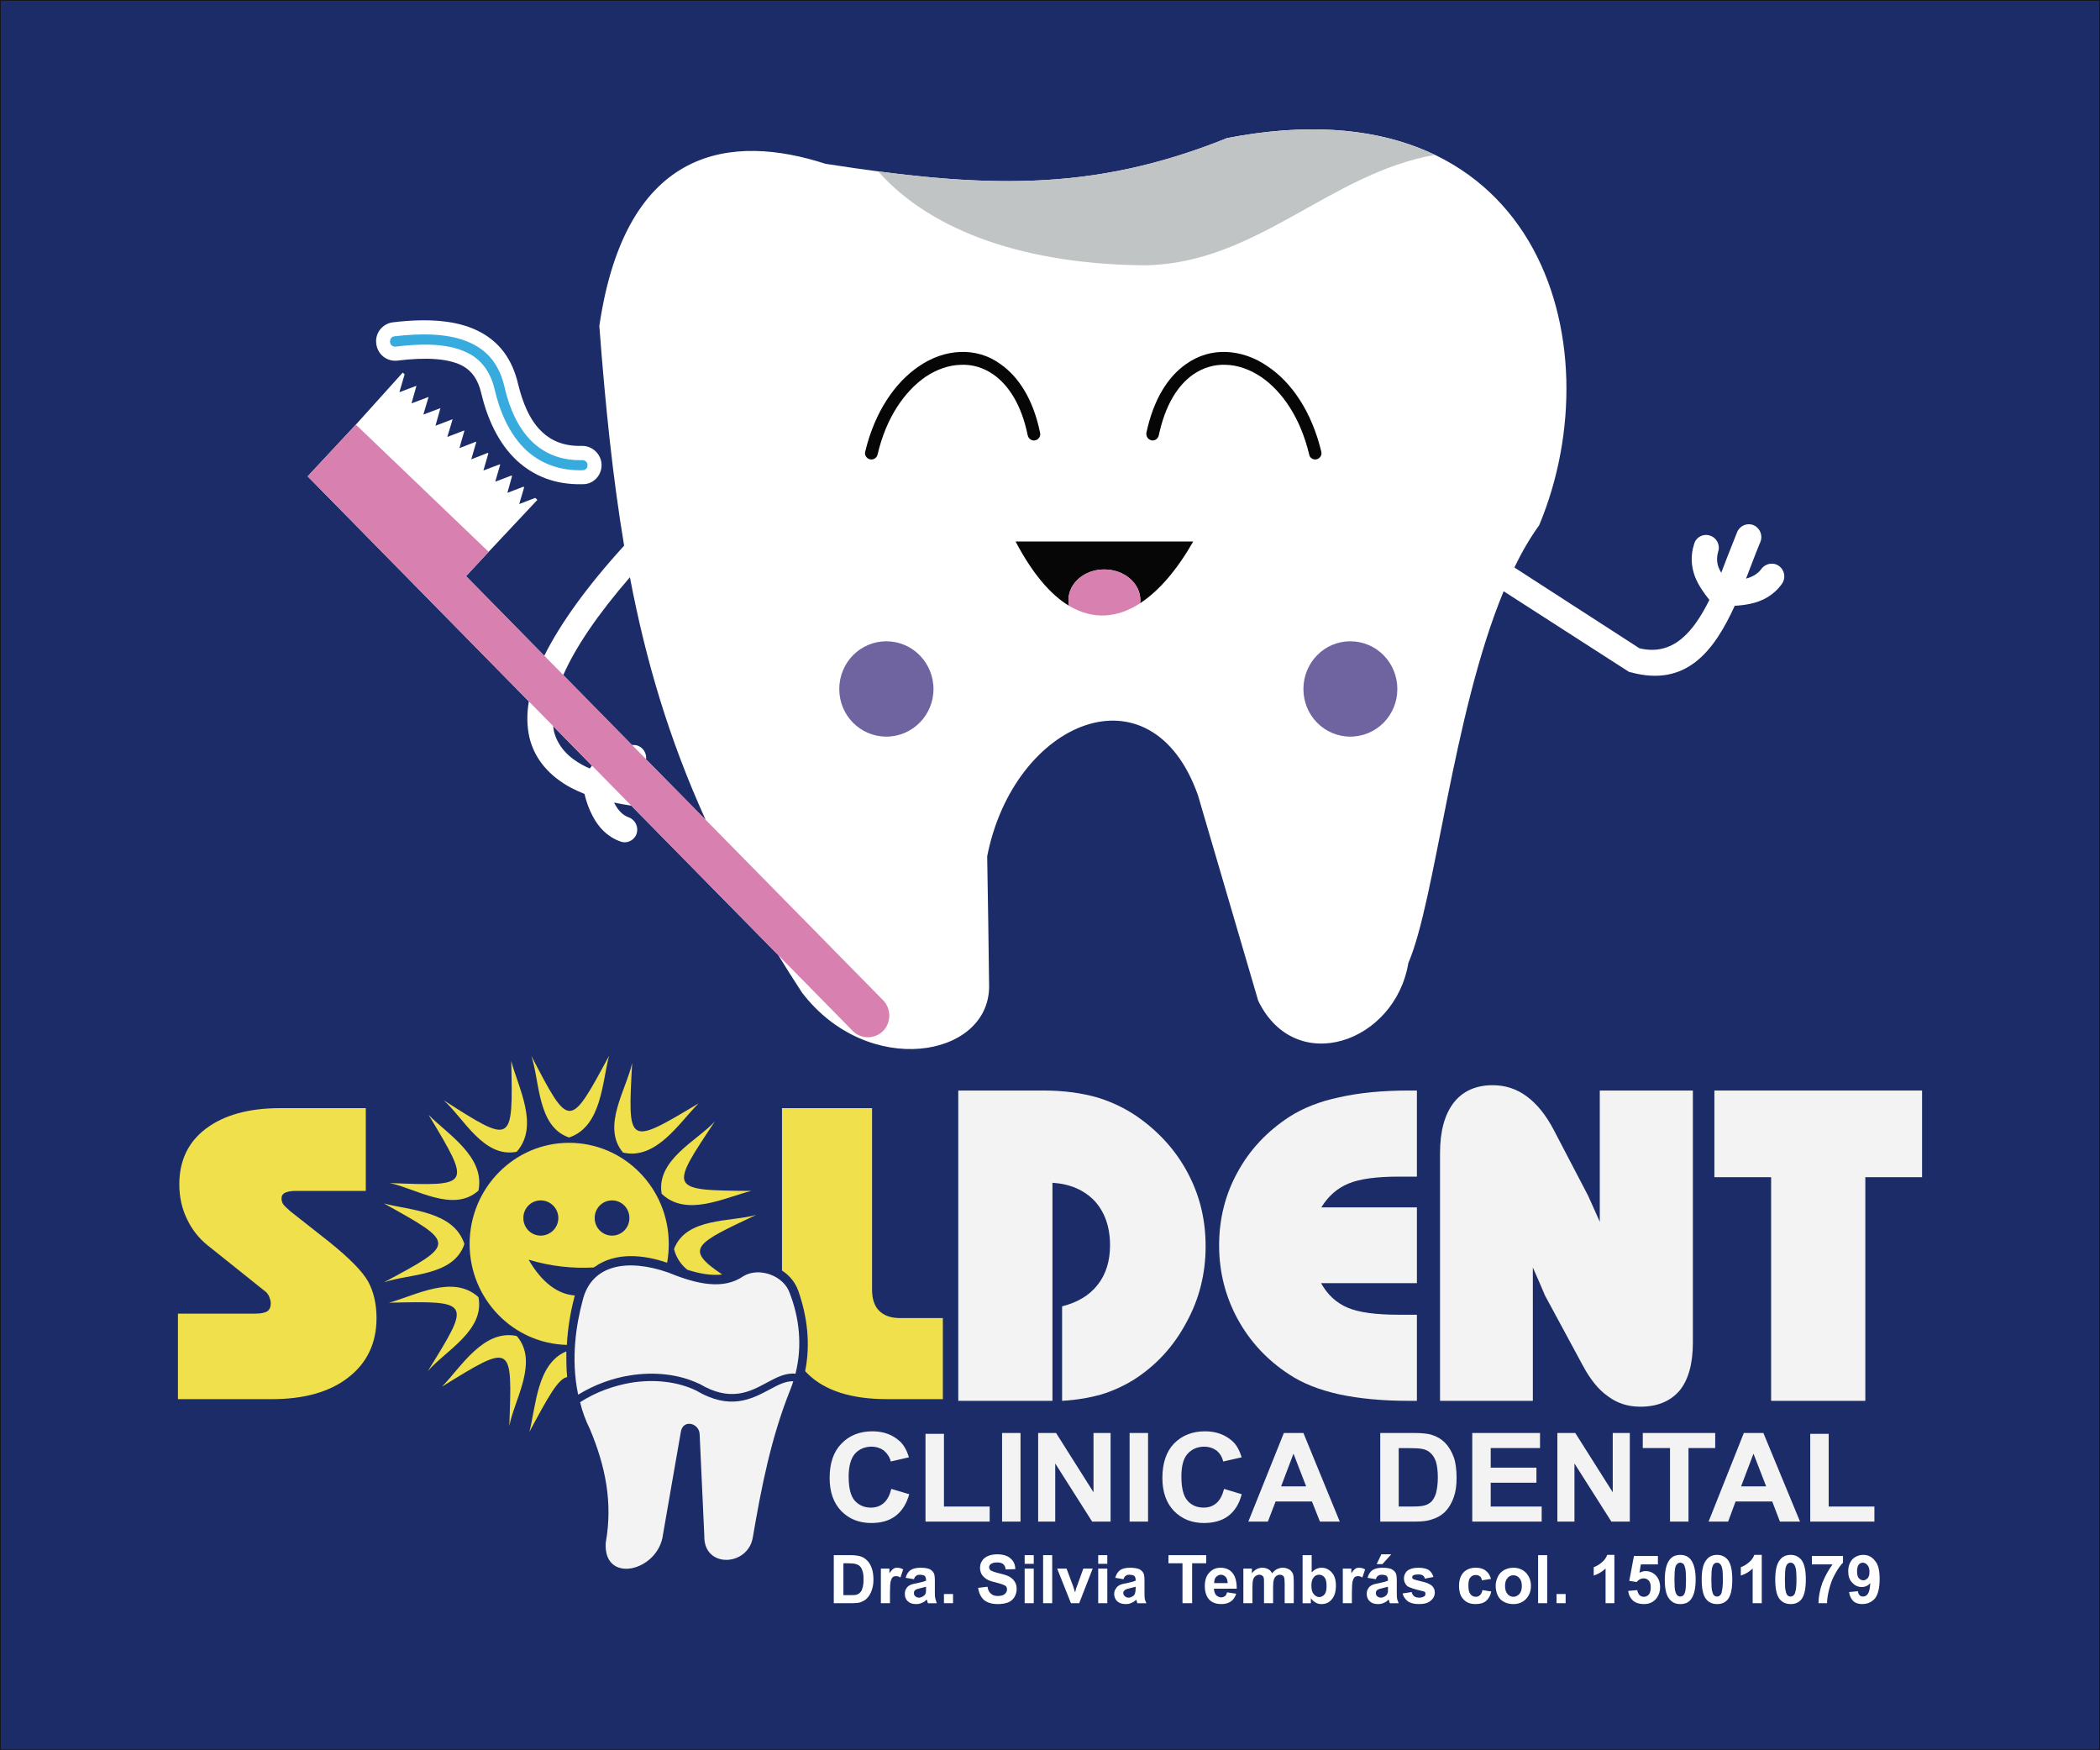
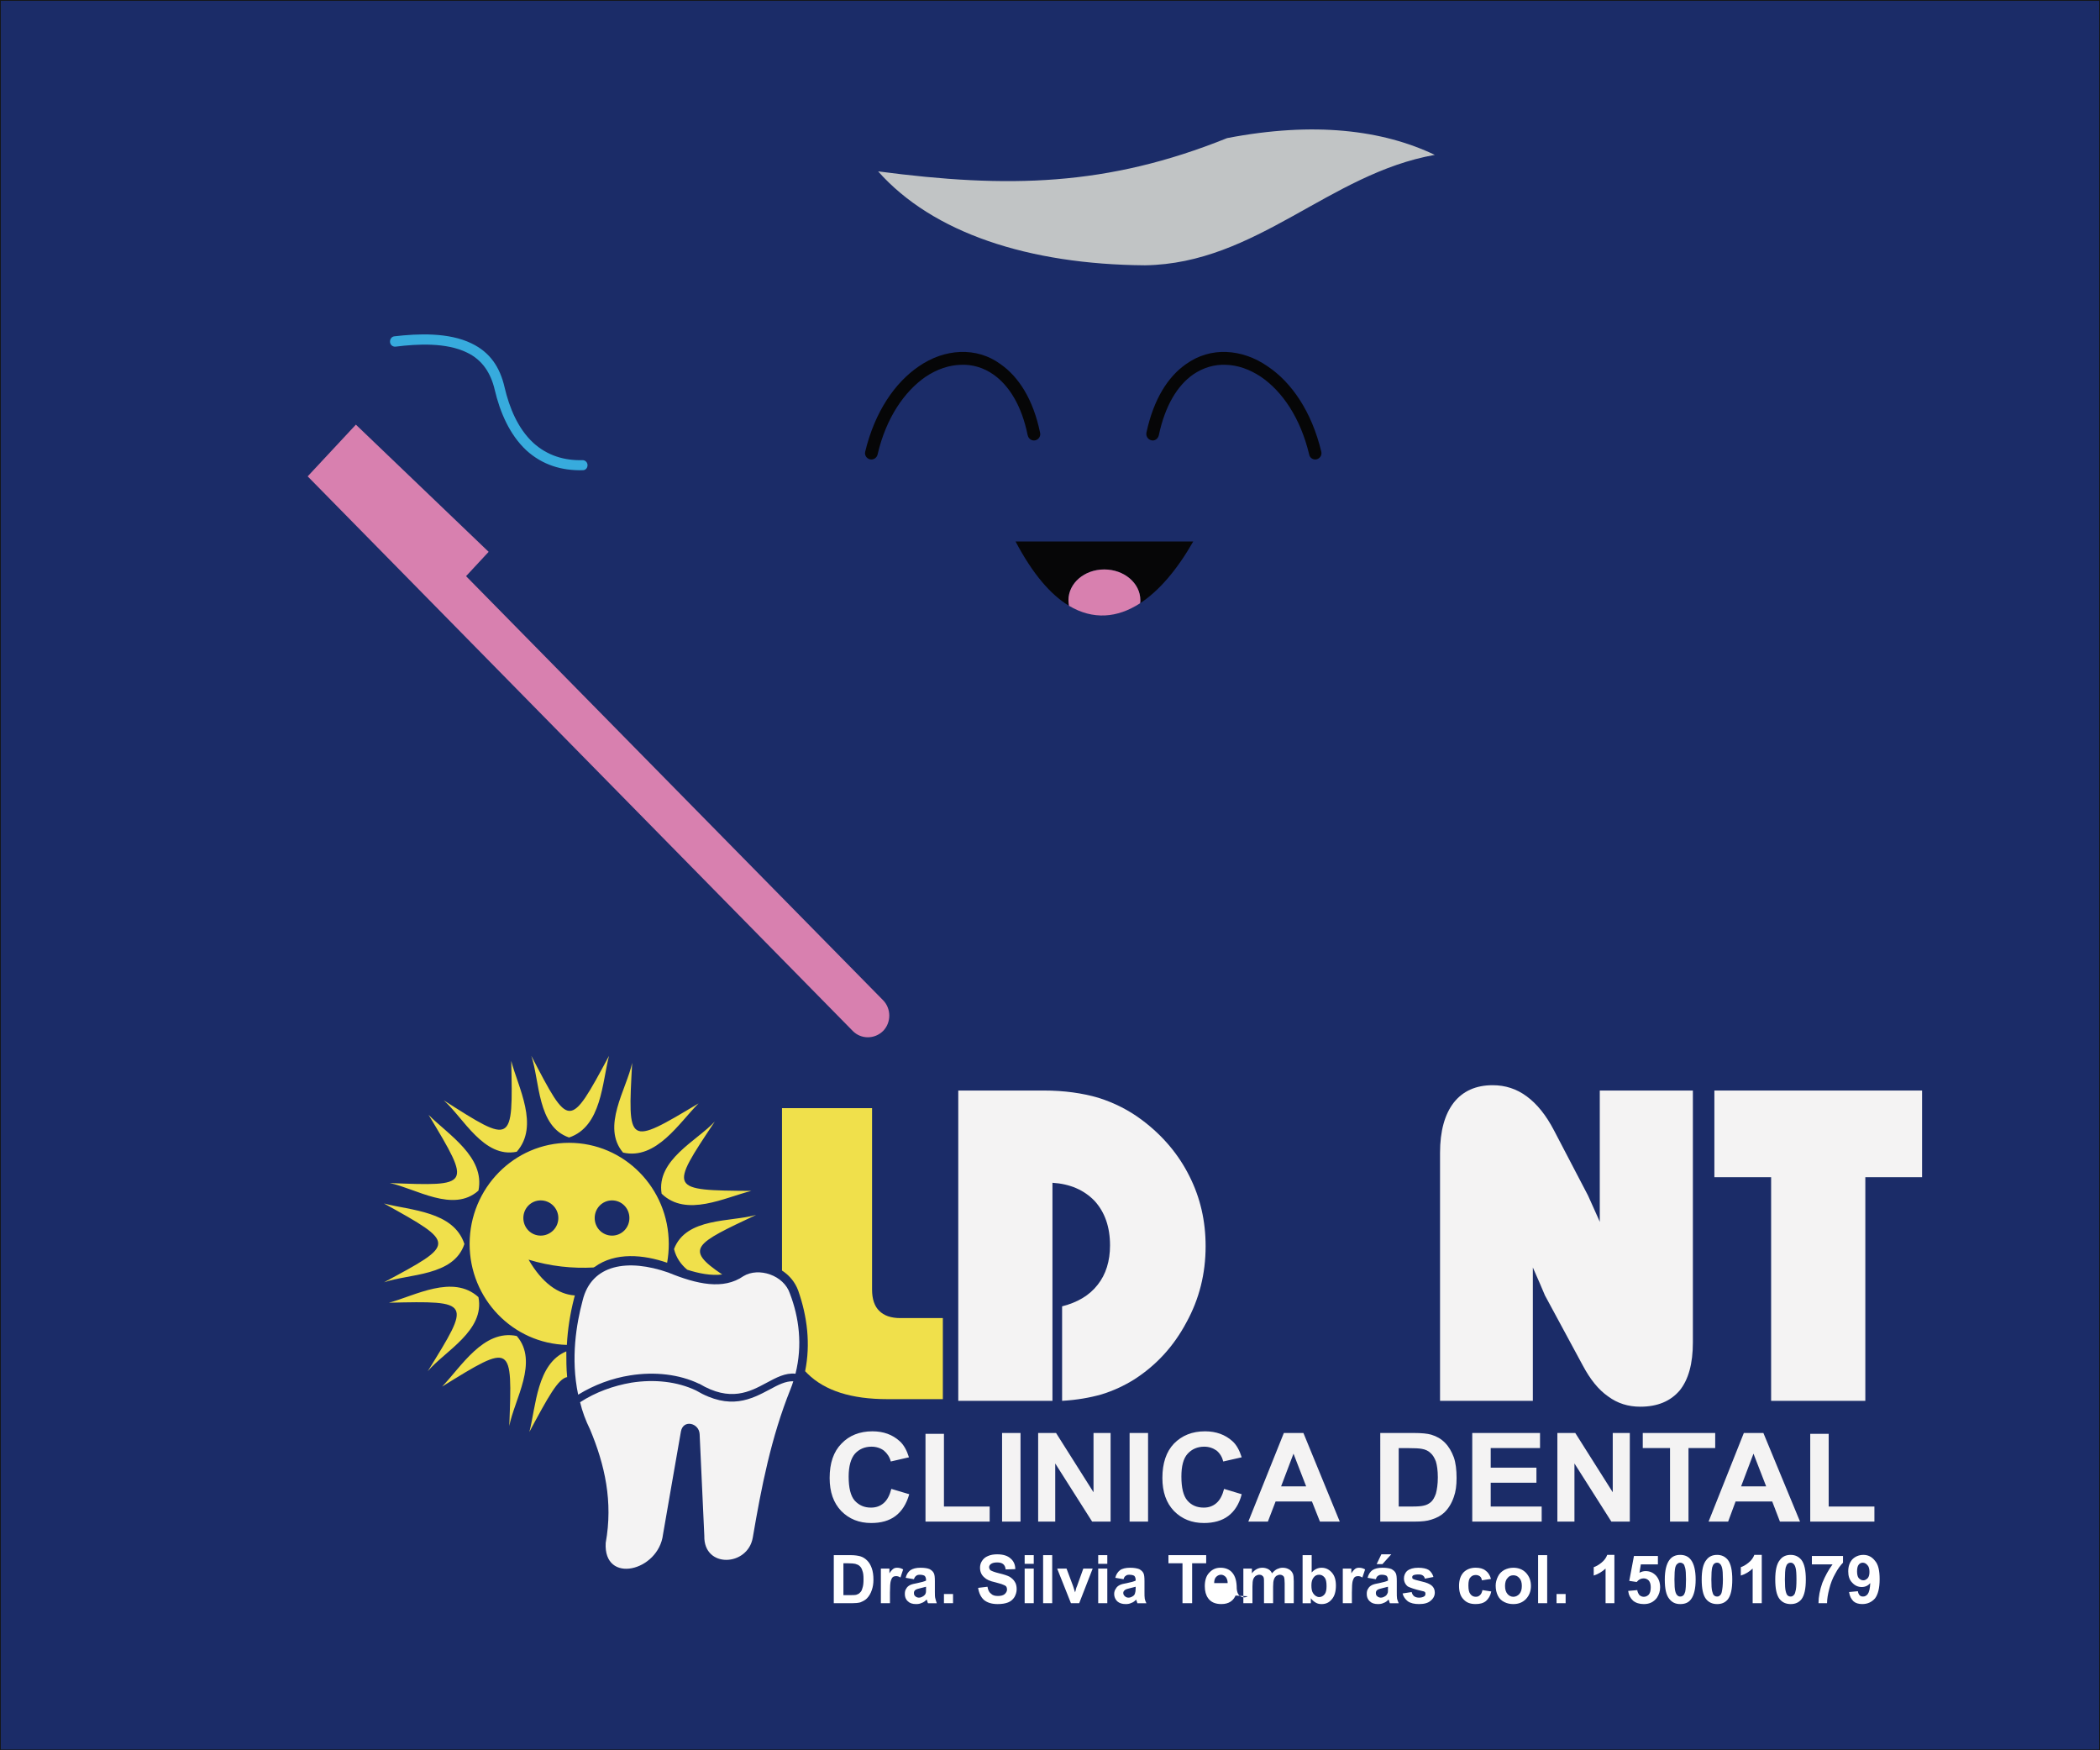
<svg xmlns="http://www.w3.org/2000/svg" version="1.1" id="Capa_1" x="0px" y="0px" width="300px" height="250px" viewBox="0 0 300 250" enable-background="new 0 0 300 250" xml:space="preserve">
  <rect x="0" y="0" width="300" height="250" fill="#808080" stroke="none" />
  <g>
    <rect fill-rule="evenodd" clip-rule="evenodd" fill="#1B2C68" stroke="#151616" stroke-width="0.227" stroke-miterlimit="10" width="300" height="250" />
-     <path fill-rule="evenodd" clip-rule="evenodd" fill="#FFFFFF" d="M83.185,109.248c0.354,0.199,0.708,0.359,1.063,0.52   c0.118-0.121,0.236-0.28,0.315-0.4l-5.549-5.67c0.039,0.279,0.08,0.52,0.119,0.759C79.683,106.652,81.256,108.209,83.185,109.248   L83.185,109.248z M69.806,78.821l6.965-7.427l-0.314-0.28l-2.282,0.88l0.708-2.396l-0.118-0.079l-2.283,0.878l0.668-2.396   l-0.079-0.081l-2.321,0.879l0.708-2.436l-0.078-0.04l-2.322,0.879l0.708-2.437l-0.079-0.079l-2.361,0.918l0.708-2.436l-0.039-0.079   l-2.361,0.917l0.708-2.475l-0.04-0.04l-2.4,0.918l0.748-2.476l-0.04-0.04l-2.4,0.919l0.709-2.516l0,0l-2.44,0.918l0.747-2.516l0,0   l-2.439,0.919l0.708-2.516l0,0l-2.439,0.918l0.748-2.556l-0.276-0.239l-6.689,7.427l-6.217,6.669l0,0l-0.669,0.719l31.597,32.143   c-0.315,1.837-0.276,3.554,0.079,5.151c0.788,3.234,2.952,5.55,5.863,7.146c0.629,0.32,1.299,0.64,2.007,0.919   c0.235,1.039,0.629,2.156,1.18,3.195c0.826,1.557,2.046,2.915,3.935,3.593c0.945,0.359,1.968-0.12,2.323-1.078   c0.314-0.958-0.158-1.997-1.103-2.355c-0.905-0.319-1.534-1.038-2.007-1.917c-0.039-0.04-0.079-0.12-0.079-0.199   c0.787,0.159,1.574,0.319,2.44,0.439l20.973,21.322c1.102,1.795,2.243,3.593,3.423,5.391c9.366,12.258,26.64,9.343,26.718-0.839   c-0.079-6.229-0.157-12.418-0.275-18.647c3.817-19.366,23.413-27.552,30.102-8.744c2.873,9.782,5.745,19.565,8.618,29.388   c5.313,10.94,19.558,5.989,21.445-5.391c3.896-9.023,6.296-35.458,13.615-53.105l17.943,11.539l0.235,0.04   c7.91,2.156,11.885-3.035,14.836-9.504c0.707-0.04,1.456-0.12,2.203-0.279c1.73-0.359,3.345-1.198,4.525-2.835   c0.591-0.799,0.432-1.956-0.394-2.556c-0.787-0.599-1.928-0.399-2.519,0.399c-0.551,0.759-1.338,1.158-2.203,1.397   c0.235-0.639,0.473-1.237,0.708-1.836c0.472-1.238,0.944-2.477,1.338-3.395c0.393-0.918-0.04-1.996-0.945-2.396   c-0.904-0.399-1.967,0.04-2.36,0.958c-0.513,1.278-0.944,2.396-1.377,3.475c-0.315,0.798-0.591,1.557-0.905,2.355   c-0.157-0.279-0.275-0.52-0.393-0.799c-0.237-0.679-0.276-1.397-0.041-2.236c0.315-0.958-0.235-1.996-1.181-2.275   c-0.942-0.319-1.966,0.199-2.242,1.157c-0.551,1.677-0.433,3.194,0.079,4.633c0.473,1.237,1.221,2.315,2.085,3.394   c-2.281,4.592-5.192,8.065-9.995,6.908l-17.864-11.54c1.063-2.196,2.244-4.233,3.543-6.029   c10.859-25.955-0.04-63.928-44.585-55.303c-19.398,7.826-34.98,7.147-57.371,3.673c-13.182-4.272-28.489-2.795-32.306,23.16   c0.866,11.459,1.928,21.722,3.542,31.385c-5.312,5.83-9.129,11.14-11.411,15.732l2.715,2.755c1.771-4.033,4.958-8.705,9.523-13.976   c2.282,11.979,5.587,23.119,10.821,34.658l-8.54-8.664c0.04-0.08,0.04-0.12,0.04-0.2c0-0.998-0.787-1.836-1.771-1.836   c-0.079,0-0.157,0-0.275,0L66.579,82.296L69.806,78.821z" />
    <path fill-rule="evenodd" clip-rule="evenodd" fill="#060607" d="M145.081,77.344c8.46,0,16.92,0,25.381,0   c-2.282,3.993-4.84,7.028-7.595,8.824c0.04-0.158,0.04-0.279,0.04-0.439c0-2.435-2.322-4.392-5.156-4.392   c-2.833,0-5.114,1.957-5.114,4.392c0,0.281,0.039,0.52,0.078,0.799C150.078,84.931,147.522,81.976,145.081,77.344L145.081,77.344z" />
    <path fill-rule="evenodd" clip-rule="evenodd" fill="#D880AF" d="M157.751,81.337c2.834,0,5.156,1.957,5.156,4.392   c0,0.16,0,0.281-0.04,0.439c-3.266,2.117-6.729,2.396-10.152,0.359c-0.039-0.279-0.078-0.518-0.078-0.799   C152.637,83.294,154.918,81.337,157.751,81.337L157.751,81.337z" />
-     <path fill-rule="evenodd" clip-rule="evenodd" fill="#6F63A0" d="M126.626,91.599c3.699,0,6.729,3.034,6.729,6.828   c0,3.753-3.03,6.788-6.729,6.788c-3.738,0-6.729-3.035-6.729-6.788C119.897,94.633,122.888,91.599,126.626,91.599L126.626,91.599z    M192.891,91.599c3.738,0,6.729,3.034,6.729,6.828c0,3.753-2.991,6.788-6.729,6.788c-3.698,0-6.688-3.035-6.688-6.788   C186.202,94.633,189.192,91.599,192.891,91.599L192.891,91.599z" />
    <path fill="#060607" d="M125.367,64.926c-0.118,0.479-0.59,0.799-1.102,0.679c-0.472-0.12-0.787-0.599-0.668-1.078   c1.377-5.75,4.289-9.902,7.633-12.178c1.889-1.317,3.936-1.997,5.942-2.077c2.046-0.079,4.053,0.479,5.784,1.757   c2.558,1.798,4.645,4.992,5.627,9.782c0.118,0.48-0.196,0.959-0.668,1.079c-0.513,0.12-0.984-0.2-1.102-0.719   c-0.867-4.272-2.676-7.107-4.88-8.665c-1.417-0.998-3.03-1.478-4.682-1.397c-1.692,0.04-3.424,0.639-5.037,1.718   C129.224,55.902,126.587,59.654,125.367,64.926L125.367,64.926z M187.027,64.926c0.078,0.479,0.592,0.799,1.063,0.679   c0.473-0.12,0.787-0.599,0.669-1.078c-1.377-5.75-4.25-9.902-7.634-12.178c-1.889-1.317-3.935-1.997-5.941-2.077   c-2.007-0.079-4.015,0.479-5.784,1.757c-2.559,1.798-4.604,4.992-5.628,9.782c-0.078,0.48,0.197,0.959,0.709,1.079   c0.473,0.12,0.943-0.2,1.063-0.719c0.903-4.272,2.675-7.107,4.879-8.665c1.456-0.998,3.069-1.478,4.721-1.397   c1.653,0.04,3.384,0.639,4.998,1.718C183.172,55.902,185.769,59.654,187.027,64.926L187.027,64.926z" />
-     <path fill="#FFFFFF" d="M56.742,51.51c-1.496,0.16-2.833-0.919-2.99-2.437c-0.197-1.478,0.865-2.835,2.361-3.034   c5.312-0.64,9.208-0.199,12.041,1.158c3.227,1.558,5.037,4.152,5.863,7.667c0.629,2.595,1.652,5.229,3.502,6.907   c1.337,1.238,3.148,1.997,5.666,1.917c1.456,0,2.715,1.197,2.754,2.675c0.04,1.517-1.141,2.795-2.637,2.795   c-4.092,0.12-7.122-1.238-9.443-3.354c-2.754-2.556-4.289-6.189-5.116-9.663c-0.432-1.877-1.337-3.235-2.872-3.993   C63.943,51.23,60.992,50.99,56.742,51.51L56.742,51.51z" />
    <path fill-rule="evenodd" clip-rule="evenodd" fill="#37ABDD" d="M56.506,49.514c3.188-0.4,7.24-0.6,10.192,0.838   c2.204,1.038,3.423,2.955,3.974,5.311c0.748,3.194,2.125,6.429,4.525,8.665c2.283,2.076,5.037,2.915,8.067,2.835   c0.394,0,0.669-0.319,0.669-0.72c0-0.398-0.315-0.718-0.709-0.718c-2.636,0.08-5.076-0.679-7.043-2.476   c-2.204-2.037-3.423-5.031-4.092-7.906c-0.669-2.915-2.086-5.031-4.761-6.31c-3.227-1.557-7.555-1.397-10.978-0.997   c-0.394,0.039-0.669,0.398-0.63,0.838C55.758,49.272,56.112,49.553,56.506,49.514L56.506,49.514z" />
    <path fill-rule="evenodd" clip-rule="evenodd" fill="#C1C4C5" d="M125.446,24.477c7.791,8.785,21.484,13.297,38.129,13.417   c15.937-0.239,26.286-13.097,41.396-15.772c-7.438-3.554-17.234-4.791-29.67-2.396C158.146,26.634,143.979,26.913,125.446,24.477   L125.446,24.477z" />
    <path fill-rule="evenodd" clip-rule="evenodd" fill="#F0E04B" d="M81.296,163.233c7.869,0,14.244,6.467,14.244,14.454   c0,0.878-0.079,1.798-0.236,2.676c-3.345-1.159-7.398-1.558-10.35,0.599c-0.079,0.039-0.118,0.039-0.157,0.079   c-3.03,0.158-6.138-0.158-9.286-1.118c1.927,3.314,4.21,4.953,6.61,5.111c-0.039,0.161-0.078,0.279-0.118,0.438   c-0.55,2.156-0.905,4.392-1.023,6.627c-7.712-0.197-13.891-6.588-13.891-14.412C67.09,169.7,73.465,163.233,81.296,163.233   L81.296,163.233z M75.905,150.814c1.22,3.594,0.826,10.102,5.391,11.66c4.643-1.559,4.721-7.866,5.705-11.66   C81.335,161.356,81.335,161.235,75.905,150.814L75.905,150.814z M90.307,151.812c-0.787,3.754-4.446,9.104-1.298,12.819   c4.761,1.078,8.027-4.273,10.782-7.028C89.599,163.711,89.677,163.592,90.307,151.812L90.307,151.812z M102.112,160.197   c-2.558,2.757-8.382,5.472-7.595,10.302c3.542,3.435,9.051,0.52,12.828-0.398C95.501,170.021,95.619,169.942,102.112,160.197   L102.112,160.197z M108.014,173.533c-3.62,1.039-9.995,0.319-11.726,4.872c0.314,1.278,1.022,2.237,1.888,2.955   c1.614,0.519,3.384,0.878,4.997,0.68C97.705,178.365,99.279,177.647,108.014,173.533L108.014,173.533z M63.392,157.163   c2.833,2.517,5.706,8.306,10.428,7.347c3.266-3.714,0.197-9.183-0.787-12.978C73.308,163.551,73.229,163.432,63.392,157.163   L63.392,157.163z M55.68,168.982c3.699,0.758,9.05,4.313,12.67,1.079c0.983-4.832-4.368-8.027-7.123-10.822   C67.406,169.5,67.288,169.421,55.68,168.982L55.68,168.982z M54.854,183.157c3.541-1.236,9.955-0.838,11.49-5.47   c-1.535-4.711-7.751-4.79-11.49-5.789C65.242,177.647,65.123,177.647,54.854,183.157L54.854,183.157z M61.109,195.855   c2.44-2.875,8.185-5.791,7.241-10.581c-3.66-3.313-9.05-0.2-12.789,0.799C67.406,185.792,67.288,185.871,61.109,195.855   L61.109,195.855z M72.757,203.681c0.708-3.752,4.25-9.185,1.062-12.857c-4.761-0.998-7.948,4.434-10.664,7.229   C73.269,191.783,73.19,191.902,72.757,203.681L72.757,203.681z M80.902,193.02c-4.21,1.758-4.329,7.827-5.273,11.501   c2.676-4.992,4.092-7.587,5.391-7.826C80.902,195.455,80.902,194.259,80.902,193.02L80.902,193.02z M77.243,171.458   c1.377,0,2.519,1.118,2.519,2.516s-1.141,2.515-2.519,2.515c-1.377,0-2.479-1.117-2.479-2.515S75.866,171.458,77.243,171.458   L77.243,171.458z M87.435,171.458c1.377,0,2.479,1.118,2.479,2.516s-1.102,2.515-2.479,2.515c-1.377,0-2.479-1.117-2.479-2.515   S86.058,171.458,87.435,171.458L87.435,171.458z" />
    <path fill-rule="evenodd" clip-rule="evenodd" fill="#F4F3F3" d="M84.287,204.16c2.125,5.071,3.305,10.344,2.243,16.212   c-0.354,5.987,7.555,4.073,8.185-1.197c0.865-4.913,1.692-9.824,2.557-14.693c0.315-1.798,2.597-1.239,2.676,0.358   c0.236,4.869,0.433,9.703,0.669,14.533c-0.118,4.672,6.217,4.393,6.925,0.24c1.221-7.147,2.598-14.256,5.392-21.203   c0.158-0.358,0.275-0.759,0.393-1.117c-1.102-0.04-2.164,0.517-3.344,1.157c-2.637,1.397-5.667,3.036-10.546,0.16   c-2.675-1.278-5.941-1.637-9.247-1.117c-2.558,0.438-5.115,1.355-7.319,2.794C83.185,201.605,83.657,202.884,84.287,204.16   L84.287,204.16z M113.642,196.215c1.023-4.073,0.511-8.025-0.788-11.42c-0.865-2.676-4.486-3.833-6.65-2.516   c-2.873,1.996-6.65,1.158-10.742-0.519c-5.706-1.998-10.979-1.237-12.238,4.031c-0.865,3.234-1.731,8.187-0.629,13.417   c2.282-1.399,4.84-2.354,7.437-2.757c3.502-0.557,7.004-0.158,9.837,1.199l0,0h0.04c4.407,2.636,7.201,1.157,9.562-0.119   C110.887,196.775,112.186,196.054,113.642,196.215L113.642,196.215z" />
-     <path fill="#F0E04B" d="M25.419,199.848v-12.219h11.137c0.708,0,1.258-0.119,1.613-0.319c0.354-0.239,0.512-0.638,0.512-1.157   c0-0.281-0.08-0.559-0.197-0.878s-0.314-0.559-0.471-0.72l-8.343-6.669c-1.299-1.039-2.282-2.315-2.991-3.833   c-0.708-1.477-1.062-3.113-1.062-4.872c0-3.393,1.259-6.068,3.817-7.984c2.557-1.917,6.06-2.916,10.584-2.916h12.238v11.82H42.222   c-0.669,0-1.219,0.119-1.535,0.279c-0.314,0.159-0.472,0.44-0.472,0.799c0,0.279,0.079,0.52,0.197,0.759   c0.157,0.238,0.472,0.558,1.023,1.039l5.627,4.432c2.873,2.314,4.722,4.191,5.547,5.668c0.788,1.479,1.181,3.197,1.181,5.192   c0,3.554-1.338,6.388-4.014,8.465c-2.637,2.075-6.295,3.114-10.978,3.114H25.419z" />
    <path fill-rule="evenodd" clip-rule="evenodd" fill="#F0E04B" d="M111.713,158.28h12.867v25.916c0,1.357,0.354,2.396,1.023,3.034   c0.669,0.678,1.652,1.038,3.03,1.038h6.06v11.579h-7.91c-5.155,0-8.933-1.197-11.411-3.633c-0.118-0.121-0.236-0.24-0.354-0.359   c0.787-3.874,0.315-7.787-0.984-11.501c-0.433-1.197-1.259-2.195-2.321-2.876V158.28z" />
    <path fill="#F4F3F3" d="M136.896,200.089v-44.323h12.238c2.872,0,5.469,0.358,7.791,1.038c2.281,0.72,4.407,1.798,6.296,3.234   c2.912,2.196,5.155,4.87,6.689,7.946c1.574,3.113,2.321,6.429,2.321,10.022c0,3.914-0.904,7.547-2.755,10.9   c-1.81,3.395-4.289,6.108-7.477,8.146c-1.416,0.878-2.95,1.598-4.643,2.117c-1.691,0.479-3.541,0.799-5.627,0.919v-13.497   c2.204-0.561,3.896-1.558,5.076-3.075c1.18-1.477,1.771-3.396,1.771-5.631c0-2.634-0.748-4.751-2.204-6.349   c-1.495-1.556-3.502-2.436-6.021-2.594v31.146H136.896z" />
-     <path fill="#F4F3F3" d="M202.414,168.063h-2.598c-3.188,0-5.588,0.321-7.2,0.999c-1.614,0.678-2.873,1.797-3.857,3.393h13.655   v10.823H188.72c0.944,1.677,2.204,2.834,3.816,3.512c1.614,0.681,4.054,0.999,7.28,0.999h2.598v12.3h-1.141   c-3.779,0-7.084-0.32-9.918-0.919c-2.871-0.639-5.231-1.559-7.161-2.837c-3.187-2.074-5.628-4.711-7.397-7.945   c-1.731-3.192-2.638-6.707-2.638-10.502c0-3.752,0.867-7.266,2.638-10.461c1.73-3.192,4.211-5.83,7.397-7.905   c1.93-1.239,4.29-2.198,7.161-2.795c2.834-0.64,6.139-0.959,9.918-0.959h1.141V168.063z" />
    <path fill="#F4F3F3" d="M205.72,200.089V164.67c0-3.115,0.667-5.512,1.966-7.187c1.3-1.639,3.147-2.478,5.55-2.478   c1.809,0,3.423,0.52,4.878,1.6c1.456,1.076,2.755,2.674,3.896,4.87l4.839,9.264c0.196,0.398,0.71,1.597,1.614,3.595l0.078,0.198   v-18.767h13.3v35.976c0,3.036-0.628,5.312-1.889,6.869c-1.299,1.519-3.147,2.315-5.627,2.315c-1.73,0-3.266-0.478-4.604-1.477   c-1.377-0.959-2.557-2.436-3.619-4.434l-5.392-9.981c-0.079-0.158-0.314-0.759-0.747-1.756c-0.395-0.88-0.748-1.679-0.984-2.237   v19.048H205.72z" />
    <polygon fill="#F4F3F3" points="266.475,168.143 266.475,200.089 253.017,200.089 253.017,168.143 244.911,168.143    244.911,155.766 274.581,155.766 274.581,168.143  " />
    <path fill="#F4F3F3" d="M127.334,212.664l2.558,0.762c-0.394,1.397-1.063,2.434-1.968,3.113c-0.905,0.678-2.046,0.999-3.462,0.999   c-1.731,0-3.148-0.561-4.29-1.719c-1.101-1.157-1.652-2.715-1.652-4.713c0-2.114,0.551-3.752,1.692-4.909   c1.102-1.159,2.597-1.756,4.407-1.756c1.614,0,2.873,0.478,3.896,1.397c0.59,0.518,1.023,1.315,1.338,2.314l-2.598,0.599   c-0.157-0.638-0.512-1.157-0.983-1.556c-0.473-0.36-1.102-0.561-1.771-0.561c-0.983,0-1.77,0.358-2.361,0.999   c-0.59,0.678-0.904,1.795-0.904,3.273c0,1.598,0.275,2.755,0.865,3.433c0.63,0.681,1.377,0.999,2.322,0.999   c0.708,0,1.298-0.2,1.811-0.638C126.744,214.262,127.099,213.584,127.334,212.664L127.334,212.664z M132.214,217.336V204.8h2.636   v10.382h6.532v2.154H132.214z M143.153,217.336V204.68h2.636v12.656H143.153z M148.308,217.336V204.68h2.558l5.351,8.465v-8.465   h2.44v12.656h-2.637l-5.272-8.305v8.305H148.308z M161.372,217.336V204.68h2.637v12.656H161.372z M174.869,212.664l2.518,0.762   c-0.354,1.397-1.023,2.434-1.928,3.113c-0.904,0.678-2.086,0.999-3.463,0.999c-1.73,0-3.147-0.561-4.289-1.719   c-1.102-1.157-1.652-2.715-1.652-4.713c0-2.114,0.551-3.752,1.652-4.909c1.142-1.159,2.598-1.756,4.446-1.756   c1.574,0,2.873,0.478,3.896,1.397c0.59,0.518,1.022,1.315,1.337,2.314l-2.636,0.599c-0.157-0.638-0.472-1.157-0.945-1.556   c-0.511-0.36-1.102-0.561-1.77-0.561c-0.984,0-1.771,0.358-2.362,0.999c-0.629,0.678-0.903,1.795-0.903,3.273   c0,1.598,0.274,2.755,0.864,3.433c0.592,0.681,1.378,0.999,2.322,0.999c0.708,0,1.299-0.2,1.81-0.638   C174.279,214.262,174.633,213.584,174.869,212.664L174.869,212.664z M191.395,217.336h-2.832l-1.142-2.874h-5.193l-1.103,2.874   h-2.794l5.077-12.656h2.794L191.395,217.336z M186.595,212.306l-1.81-4.671l-1.771,4.671H186.595z M197.18,204.68h4.801   c1.102,0,1.929,0.081,2.479,0.239c0.788,0.24,1.417,0.599,1.968,1.157c0.552,0.56,0.944,1.239,1.259,2.077   c0.276,0.799,0.395,1.796,0.395,2.953c0,1.08-0.118,1.958-0.395,2.718c-0.314,0.917-0.785,1.677-1.377,2.235   c-0.472,0.438-1.062,0.759-1.85,0.999c-0.589,0.198-1.338,0.277-2.322,0.277h-4.957V204.68z M199.816,206.836v8.346h1.967   c0.749,0,1.26-0.042,1.574-0.121c0.434-0.079,0.787-0.279,1.063-0.518c0.276-0.241,0.512-0.64,0.708-1.198   c0.158-0.599,0.276-1.358,0.276-2.317c0-0.997-0.118-1.756-0.276-2.275c-0.196-0.519-0.432-0.917-0.747-1.197   c-0.314-0.318-0.748-0.519-1.221-0.601c-0.354-0.079-1.102-0.118-2.163-0.118H199.816z M210.322,217.336V204.68h9.681v2.156h-7.044   v2.794h6.531v2.156h-6.531v3.396h7.28v2.154H210.322z M222.481,217.336V204.68h2.559l5.352,8.465v-8.465h2.438v12.656h-2.636   l-5.273-8.305v8.305H222.481z M238.575,217.336v-10.5h-3.895v-2.156h10.349v2.156h-3.816v10.5H238.575z M257.148,217.336h-2.872   l-1.102-2.874h-5.233l-1.063,2.874h-2.795l5.037-12.656h2.793L257.148,217.336z M252.31,212.306l-1.812-4.671l-1.771,4.671H252.31z    M258.605,217.336V204.8h2.636v10.382h6.531v2.154H258.605z" />
-     <path fill="#FFFFFF" d="M119.111,222.13h2.479c0.551,0,0.984,0.079,1.299,0.159c0.394,0.118,0.708,0.318,1.023,0.638   c0.275,0.279,0.473,0.641,0.63,1.078c0.157,0.44,0.236,0.999,0.236,1.638c0,0.559-0.079,1.038-0.236,1.479   c-0.157,0.478-0.394,0.878-0.709,1.196c-0.235,0.24-0.55,0.4-0.944,0.56c-0.314,0.079-0.708,0.118-1.22,0.118h-2.557V222.13z    M120.488,223.288v4.55h0.984c0.394,0,0.668,0,0.826-0.039c0.236-0.08,0.434-0.159,0.551-0.319   c0.157-0.121,0.275-0.319,0.354-0.639c0.118-0.318,0.158-0.719,0.158-1.278c0-0.519-0.04-0.919-0.158-1.196   c-0.079-0.282-0.197-0.52-0.394-0.681c-0.158-0.158-0.354-0.237-0.63-0.318c-0.157-0.04-0.551-0.079-1.101-0.079H120.488z    M127.138,228.995h-1.299v-4.95h1.22v0.68c0.196-0.319,0.393-0.52,0.551-0.641c0.157-0.118,0.354-0.158,0.55-0.158   c0.315,0,0.59,0.079,0.865,0.24l-0.393,1.157c-0.236-0.161-0.433-0.2-0.63-0.2c-0.157,0-0.314,0.039-0.433,0.121   c-0.157,0.12-0.236,0.318-0.314,0.559c-0.078,0.279-0.118,0.838-0.118,1.677V228.995z M130.562,225.563l-1.181-0.198   c0.118-0.481,0.354-0.84,0.669-1.08c0.354-0.239,0.827-0.358,1.456-0.358c0.59,0,1.023,0.079,1.299,0.198   c0.275,0.16,0.472,0.321,0.589,0.561c0.119,0.198,0.158,0.599,0.158,1.158v1.516c0,0.44,0,0.759,0.079,0.999   c0.04,0.2,0.118,0.4,0.196,0.638h-1.259c-0.04-0.079-0.079-0.197-0.119-0.358c-0.039-0.079-0.039-0.16-0.079-0.16   c-0.196,0.202-0.433,0.4-0.708,0.479c-0.236,0.121-0.512,0.16-0.787,0.16c-0.512,0-0.905-0.121-1.181-0.398   c-0.314-0.281-0.432-0.64-0.432-1.038c0-0.281,0.04-0.559,0.196-0.759c0.118-0.24,0.314-0.398,0.551-0.521   c0.235-0.119,0.59-0.198,1.023-0.277c0.59-0.121,1.023-0.24,1.259-0.359v-0.12c0-0.238-0.078-0.438-0.196-0.56   c-0.118-0.079-0.354-0.158-0.669-0.158c-0.237,0-0.433,0.039-0.551,0.158C130.758,225.162,130.64,225.323,130.562,225.563   L130.562,225.563z M132.292,226.641c-0.157,0.04-0.433,0.121-0.787,0.2c-0.354,0.08-0.59,0.159-0.708,0.238   c-0.157,0.121-0.236,0.24-0.236,0.439c0,0.2,0.04,0.359,0.196,0.48c0.119,0.118,0.315,0.2,0.511,0.2   c0.237,0,0.434-0.082,0.669-0.24c0.158-0.121,0.276-0.24,0.315-0.44c0.039-0.081,0.039-0.318,0.039-0.638V226.641z M134.85,228.995   v-1.315h1.299v1.315H134.85z M139.73,226.802l1.338-0.161c0.079,0.48,0.236,0.797,0.512,0.999c0.236,0.238,0.55,0.319,0.983,0.319   c0.433,0,0.748-0.081,0.983-0.279c0.197-0.2,0.315-0.4,0.315-0.641c0-0.198-0.039-0.318-0.119-0.438   c-0.118-0.119-0.275-0.202-0.511-0.281c-0.158-0.08-0.512-0.159-1.063-0.319c-0.748-0.158-1.259-0.398-1.534-0.678   c-0.433-0.359-0.63-0.839-0.63-1.397c0-0.319,0.079-0.68,0.276-0.959c0.196-0.319,0.472-0.56,0.866-0.718   c0.354-0.158,0.787-0.24,1.299-0.24c0.866,0,1.495,0.2,1.928,0.599c0.433,0.359,0.669,0.88,0.669,1.517l-1.377,0.042   c-0.04-0.359-0.157-0.599-0.354-0.76c-0.197-0.16-0.473-0.239-0.866-0.239c-0.394,0-0.708,0.079-0.906,0.239   c-0.157,0.121-0.236,0.279-0.236,0.44c0,0.158,0.079,0.319,0.196,0.438c0.198,0.121,0.59,0.28,1.26,0.44   c0.669,0.158,1.142,0.319,1.456,0.479c0.315,0.2,0.59,0.438,0.748,0.718c0.196,0.279,0.275,0.64,0.275,1.078   c0,0.398-0.118,0.759-0.314,1.117c-0.236,0.359-0.512,0.601-0.905,0.76c-0.394,0.16-0.905,0.239-1.496,0.239   c-0.826,0-1.495-0.2-1.967-0.599C140.124,228.117,139.848,227.559,139.73,226.802L139.73,226.802z M146.38,223.367v-1.237h1.299   v1.237H146.38z M146.38,228.995v-4.95h1.299v4.95H146.38z M149.016,228.995v-6.865h1.299v6.865H149.016z M152.991,228.995   l-1.968-4.95h1.338l0.943,2.517l0.275,0.876c0.079-0.237,0.119-0.358,0.119-0.438c0.039-0.159,0.079-0.279,0.157-0.438l0.904-2.517   h1.338l-1.928,4.95H152.991z M156.887,223.367v-1.237h1.299v1.237H156.887z M156.887,228.995v-4.95h1.299v4.95H156.887z    M160.506,225.563l-1.181-0.198c0.118-0.481,0.355-0.84,0.67-1.08c0.314-0.239,0.825-0.358,1.456-0.358   c0.55,0,0.982,0.079,1.299,0.198c0.274,0.16,0.472,0.321,0.59,0.561c0.117,0.198,0.157,0.599,0.157,1.158v1.516   c0,0.44,0,0.759,0.039,0.999c0.039,0.2,0.117,0.4,0.235,0.638h-1.298c0-0.079-0.04-0.197-0.118-0.358   c0-0.079-0.039-0.16-0.039-0.16c-0.197,0.202-0.433,0.4-0.708,0.479c-0.236,0.121-0.511,0.16-0.788,0.16   c-0.511,0-0.903-0.121-1.219-0.398c-0.276-0.281-0.434-0.64-0.434-1.038c0-0.281,0.079-0.559,0.236-0.759   c0.117-0.24,0.315-0.398,0.552-0.521c0.235-0.119,0.55-0.198,1.021-0.277c0.592-0.121,1.023-0.24,1.26-0.359v-0.12   c0-0.238-0.079-0.438-0.196-0.56c-0.118-0.079-0.354-0.158-0.708-0.158c-0.235,0-0.395,0.039-0.513,0.158   C160.663,225.162,160.585,225.323,160.506,225.563L160.506,225.563z M162.237,226.641c-0.157,0.04-0.433,0.121-0.786,0.2   c-0.354,0.08-0.591,0.159-0.709,0.238c-0.157,0.121-0.275,0.24-0.275,0.439c0,0.2,0.079,0.359,0.236,0.48   c0.117,0.118,0.274,0.2,0.512,0.2c0.236,0,0.433-0.082,0.669-0.24c0.157-0.121,0.235-0.24,0.274-0.44   c0.04-0.081,0.079-0.318,0.079-0.638V226.641z M168.927,228.995v-5.707h-2.006v-1.158h5.39v1.158h-2.006v5.707H168.927z    M175.301,227.438l1.3,0.202c-0.157,0.52-0.434,0.878-0.787,1.118c-0.354,0.237-0.787,0.358-1.337,0.358   c-0.867,0-1.496-0.279-1.891-0.838c-0.314-0.44-0.472-0.999-0.472-1.717c0-0.799,0.196-1.479,0.629-1.918   c0.434-0.478,0.945-0.718,1.615-0.718c0.707,0,1.297,0.24,1.691,0.718c0.433,0.519,0.629,1.238,0.629,2.277h-3.266   c0.039,0.398,0.118,0.678,0.314,0.917c0.196,0.2,0.472,0.321,0.749,0.321c0.196,0,0.393-0.081,0.51-0.16   C175.144,227.878,175.223,227.68,175.301,227.438L175.301,227.438z M175.38,226.122c0-0.398-0.118-0.678-0.275-0.878   c-0.196-0.2-0.432-0.319-0.668-0.319c-0.277,0-0.513,0.119-0.709,0.319s-0.275,0.519-0.275,0.878H175.38z M177.624,224.045h1.22   v0.68c0.393-0.52,0.904-0.799,1.495-0.799c0.314,0,0.59,0.079,0.826,0.198c0.235,0.121,0.432,0.321,0.551,0.601   c0.236-0.279,0.473-0.479,0.708-0.601c0.275-0.119,0.511-0.198,0.788-0.198c0.393,0,0.667,0.079,0.943,0.24   c0.235,0.118,0.434,0.358,0.551,0.638c0.079,0.2,0.118,0.561,0.118,1.039v3.152h-1.299v-2.834c0-0.479-0.039-0.797-0.117-0.957   c-0.118-0.16-0.314-0.279-0.553-0.279c-0.196,0-0.354,0.079-0.51,0.158c-0.157,0.121-0.275,0.281-0.354,0.52   c-0.079,0.2-0.118,0.559-0.118,1.038v2.354h-1.3v-2.715c0-0.478,0-0.797-0.039-0.916c-0.039-0.16-0.118-0.241-0.235-0.32   c-0.079-0.08-0.237-0.119-0.395-0.119c-0.196,0-0.354,0.079-0.512,0.158c-0.157,0.121-0.274,0.281-0.354,0.479   c-0.078,0.2-0.117,0.56-0.117,1.039v2.394h-1.299V224.045z M186.085,228.995v-6.865h1.297v2.474   c0.394-0.438,0.865-0.678,1.416-0.678c0.592,0,1.063,0.24,1.456,0.678c0.395,0.44,0.591,1.039,0.591,1.879   c0,0.837-0.196,1.517-0.591,1.954c-0.393,0.479-0.864,0.68-1.456,0.68c-0.274,0-0.551-0.039-0.825-0.2   c-0.275-0.158-0.513-0.358-0.71-0.638v0.717H186.085z M187.343,226.442c0,0.518,0.078,0.877,0.236,1.116   c0.236,0.36,0.55,0.559,0.905,0.559c0.274,0,0.551-0.158,0.747-0.398c0.197-0.239,0.276-0.64,0.276-1.157   c0-0.601-0.079-0.999-0.276-1.238c-0.235-0.279-0.473-0.398-0.787-0.398c-0.315,0-0.59,0.119-0.786,0.398   C187.46,225.563,187.343,225.922,187.343,226.442L187.343,226.442z M193.127,228.995h-1.299v-4.95h1.22v0.68   c0.196-0.319,0.395-0.52,0.551-0.641c0.159-0.118,0.355-0.158,0.552-0.158c0.314,0,0.589,0.079,0.866,0.24l-0.396,1.157   c-0.235-0.161-0.432-0.2-0.628-0.2c-0.157,0-0.314,0.039-0.434,0.121c-0.157,0.12-0.236,0.318-0.315,0.559   c-0.078,0.279-0.117,0.838-0.117,1.677V228.995z M196.551,225.563l-1.181-0.198c0.118-0.481,0.354-0.84,0.669-1.08   c0.354-0.239,0.826-0.358,1.455-0.358c0.592,0,1.023,0.079,1.299,0.198c0.274,0.16,0.474,0.321,0.591,0.561   c0.118,0.198,0.157,0.599,0.157,1.158v1.516c0,0.44,0,0.759,0.04,0.999c0.078,0.2,0.117,0.4,0.235,0.638h-1.259   c-0.04-0.079-0.079-0.197-0.118-0.358c-0.039-0.079-0.039-0.16-0.079-0.16c-0.196,0.202-0.432,0.4-0.709,0.479   c-0.235,0.121-0.511,0.16-0.786,0.16c-0.511,0-0.905-0.121-1.181-0.398c-0.314-0.281-0.433-0.64-0.433-1.038   c0-0.281,0.039-0.559,0.196-0.759c0.118-0.24,0.314-0.398,0.552-0.521c0.235-0.119,0.59-0.198,1.023-0.277   c0.589-0.121,1.023-0.24,1.259-0.359v-0.12c0-0.238-0.078-0.438-0.196-0.56c-0.118-0.079-0.355-0.158-0.67-0.158   c-0.236,0-0.433,0.039-0.551,0.158C196.708,225.162,196.629,225.323,196.551,225.563L196.551,225.563z M198.282,226.641   c-0.157,0.04-0.434,0.121-0.788,0.2c-0.354,0.08-0.59,0.159-0.708,0.238c-0.157,0.121-0.235,0.24-0.235,0.439   c0,0.2,0.039,0.359,0.196,0.48c0.118,0.118,0.315,0.2,0.512,0.2c0.235,0,0.432-0.082,0.67-0.24c0.157-0.121,0.235-0.24,0.314-0.44   c0.039-0.081,0.039-0.318,0.039-0.638V226.641z M196.668,223.406l0.669-1.397h1.417l-1.26,1.397H196.668z M200.367,227.599   l1.299-0.2c0.078,0.281,0.157,0.439,0.354,0.601c0.158,0.118,0.395,0.2,0.709,0.2s0.589-0.082,0.747-0.2   c0.118-0.08,0.157-0.2,0.157-0.359c0-0.081,0-0.16-0.078-0.241c-0.079-0.079-0.197-0.119-0.434-0.159   c-1.063-0.239-1.691-0.478-2.006-0.638c-0.354-0.281-0.552-0.68-0.552-1.157c0-0.4,0.158-0.801,0.473-1.078   c0.354-0.282,0.865-0.44,1.574-0.44c0.668,0,1.181,0.119,1.495,0.319c0.314,0.239,0.551,0.559,0.669,0.999l-1.22,0.239   c-0.039-0.2-0.158-0.36-0.276-0.439c-0.157-0.119-0.354-0.161-0.628-0.161c-0.354,0-0.592,0.042-0.749,0.121   c-0.118,0.079-0.157,0.158-0.157,0.279s0.039,0.2,0.118,0.24c0.118,0.079,0.552,0.2,1.22,0.358   c0.709,0.158,1.181,0.358,1.457,0.601c0.274,0.238,0.432,0.557,0.432,0.997c0,0.439-0.196,0.838-0.59,1.157   c-0.354,0.319-0.905,0.479-1.652,0.479c-0.67,0-1.22-0.121-1.613-0.398C200.762,228.437,200.485,228.078,200.367,227.599   L200.367,227.599z M212.998,225.523l-1.298,0.2c-0.04-0.24-0.118-0.44-0.275-0.562c-0.157-0.118-0.354-0.198-0.592-0.198   c-0.354,0-0.589,0.119-0.785,0.359c-0.196,0.2-0.276,0.599-0.276,1.119c0,0.597,0.08,0.995,0.276,1.237   c0.196,0.279,0.472,0.398,0.785,0.398c0.238,0,0.435-0.079,0.592-0.24c0.157-0.119,0.275-0.358,0.354-0.717l1.259,0.198   c-0.117,0.6-0.393,1.038-0.747,1.359c-0.394,0.316-0.865,0.438-1.496,0.438c-0.746,0-1.298-0.2-1.73-0.68   c-0.433-0.438-0.63-1.078-0.63-1.914c0-0.799,0.197-1.439,0.63-1.919c0.433-0.438,1.023-0.678,1.73-0.678   c0.592,0,1.063,0.119,1.418,0.4C212.566,224.564,212.841,224.964,212.998,225.523L212.998,225.523z M213.667,226.482   c0-0.442,0.118-0.88,0.315-1.278c0.197-0.44,0.512-0.72,0.904-0.959c0.393-0.2,0.827-0.319,1.299-0.319   c0.748,0,1.339,0.24,1.81,0.718c0.474,0.519,0.71,1.119,0.71,1.879c0,0.757-0.236,1.355-0.71,1.875   c-0.471,0.479-1.062,0.719-1.81,0.719c-0.433,0-0.866-0.079-1.26-0.279c-0.432-0.2-0.746-0.52-0.943-0.918   C213.785,227.519,213.667,227.039,213.667,226.482L213.667,226.482z M215.005,226.522c0,0.517,0.118,0.876,0.354,1.157   c0.198,0.239,0.513,0.398,0.827,0.398c0.354,0,0.629-0.159,0.866-0.398c0.235-0.281,0.354-0.641,0.354-1.157   c0-0.482-0.119-0.88-0.354-1.118c-0.237-0.281-0.512-0.4-0.866-0.4c-0.314,0-0.629,0.119-0.827,0.4   C215.123,225.643,215.005,226.04,215.005,226.522L215.005,226.522z M219.728,228.995v-6.865h1.298v6.865H219.728z M222.363,228.995   v-1.315h1.299v1.315H222.363z M230.628,228.995h-1.26v-4.95c-0.473,0.439-1.063,0.799-1.692,0.999v-1.197   c0.354-0.121,0.708-0.319,1.103-0.641c0.393-0.318,0.669-0.678,0.825-1.115h1.024V228.995z M232.595,227.239l1.299-0.118   c0.039,0.277,0.157,0.519,0.313,0.717c0.197,0.161,0.396,0.24,0.631,0.24c0.275,0,0.511-0.119,0.707-0.319   c0.196-0.24,0.275-0.599,0.275-1.038c0-0.4-0.079-0.72-0.275-0.958c-0.196-0.2-0.432-0.318-0.746-0.318   c-0.355,0-0.709,0.158-0.984,0.517l-1.063-0.158l0.669-3.554h3.423v1.199h-2.439l-0.197,1.195c0.275-0.159,0.592-0.238,0.867-0.238   c0.589,0,1.063,0.198,1.494,0.639c0.395,0.439,0.591,0.996,0.591,1.677c0,0.559-0.157,1.038-0.473,1.518   c-0.472,0.599-1.063,0.878-1.849,0.878c-0.631,0-1.141-0.16-1.535-0.479C232.909,228.278,232.673,227.838,232.595,227.239   L232.595,227.239z M240.03,222.091c0.671,0,1.183,0.237,1.536,0.717c0.433,0.56,0.67,1.519,0.67,2.795   c0,1.318-0.237,2.275-0.67,2.834c-0.354,0.479-0.865,0.68-1.536,0.68c-0.667,0-1.18-0.239-1.573-0.759   c-0.432-0.52-0.629-1.437-0.629-2.755c0-1.276,0.236-2.235,0.669-2.795C238.851,222.328,239.363,222.091,240.03,222.091   L240.03,222.091z M240.03,223.206c-0.156,0-0.274,0.04-0.393,0.161c-0.157,0.081-0.235,0.279-0.313,0.519   c-0.079,0.359-0.118,0.918-0.118,1.717c0,0.84,0.039,1.397,0.118,1.677c0.078,0.319,0.196,0.52,0.313,0.599   c0.118,0.121,0.236,0.16,0.393,0.16c0.159,0,0.315-0.039,0.435-0.16c0.118-0.079,0.196-0.279,0.275-0.52   c0.078-0.358,0.117-0.916,0.117-1.756c0-0.799-0.039-1.357-0.117-1.637c-0.079-0.319-0.157-0.518-0.275-0.599   C240.307,223.246,240.189,223.206,240.03,223.206L240.03,223.206z M245.304,222.091c0.63,0,1.142,0.237,1.536,0.717   c0.432,0.56,0.628,1.519,0.628,2.795c0,1.318-0.196,2.275-0.628,2.834c-0.395,0.479-0.906,0.68-1.536,0.68   c-0.668,0-1.22-0.239-1.612-0.759c-0.395-0.52-0.592-1.437-0.592-2.755c0-1.276,0.197-2.235,0.671-2.795   C244.124,222.328,244.636,222.091,245.304,222.091L245.304,222.091z M245.304,223.206c-0.156,0-0.313,0.04-0.432,0.161   c-0.119,0.081-0.197,0.279-0.276,0.519c-0.078,0.359-0.117,0.918-0.117,1.717c0,0.84,0.039,1.397,0.117,1.677   c0.079,0.319,0.157,0.52,0.276,0.599c0.118,0.121,0.275,0.16,0.432,0.16c0.157,0,0.276-0.039,0.395-0.16   c0.117-0.079,0.235-0.279,0.274-0.52c0.079-0.358,0.157-0.916,0.157-1.756c0-0.799-0.039-1.357-0.117-1.637   c-0.079-0.319-0.197-0.518-0.314-0.599C245.58,223.246,245.461,223.206,245.304,223.206L245.304,223.206z M251.679,228.995h-1.299   v-4.95c-0.471,0.439-1.022,0.799-1.692,0.999v-1.197c0.354-0.121,0.709-0.319,1.104-0.641c0.393-0.318,0.668-0.678,0.825-1.115   h1.063V228.995z M255.811,222.091c0.63,0,1.142,0.237,1.534,0.717c0.434,0.56,0.63,1.519,0.63,2.795   c0,1.318-0.196,2.275-0.63,2.834c-0.393,0.479-0.904,0.68-1.534,0.68c-0.668,0-1.22-0.239-1.612-0.759   c-0.395-0.52-0.592-1.437-0.592-2.755c0-1.276,0.197-2.235,0.67-2.795C254.63,222.328,255.143,222.091,255.811,222.091   L255.811,222.091z M255.811,223.206c-0.157,0-0.314,0.04-0.432,0.161c-0.118,0.081-0.197,0.279-0.277,0.519   c-0.079,0.359-0.118,0.918-0.118,1.717c0,0.84,0.039,1.397,0.118,1.677c0.08,0.319,0.159,0.52,0.277,0.599   c0.117,0.121,0.274,0.16,0.432,0.16s0.275-0.039,0.393-0.16c0.118-0.079,0.237-0.279,0.276-0.52   c0.119-0.358,0.158-0.916,0.158-1.756c0-0.799-0.039-1.357-0.119-1.637c-0.078-0.319-0.197-0.518-0.315-0.599   C256.086,223.246,255.968,223.206,255.811,223.206L255.811,223.206z M258.841,223.448v-1.199h4.446v0.957   c-0.354,0.361-0.748,0.878-1.103,1.558c-0.393,0.681-0.669,1.397-0.865,2.196c-0.196,0.759-0.313,1.438-0.313,2.035h-1.221   c0-0.917,0.197-1.916,0.551-2.913c0.394-0.959,0.866-1.837,1.456-2.634H258.841z M264.153,227.398l1.259-0.119   c0.04,0.239,0.118,0.439,0.236,0.559c0.117,0.161,0.314,0.2,0.512,0.2c0.274,0,0.471-0.119,0.668-0.358   c0.198-0.281,0.316-0.799,0.355-1.558c-0.315,0.36-0.709,0.559-1.221,0.559c-0.511,0-0.983-0.198-1.378-0.641   c-0.393-0.397-0.55-0.957-0.55-1.595c0-0.72,0.196-1.278,0.59-1.719c0.394-0.398,0.944-0.636,1.574-0.636   c0.669,0,1.22,0.277,1.652,0.836c0.473,0.521,0.67,1.399,0.67,2.636c0,1.278-0.237,2.196-0.67,2.755   c-0.472,0.52-1.063,0.799-1.81,0.799c-0.512,0-0.945-0.121-1.26-0.398C264.468,228.397,264.231,227.999,264.153,227.398   L264.153,227.398z M267.065,224.524c0-0.4-0.078-0.759-0.277-0.957c-0.196-0.24-0.432-0.361-0.667-0.361   c-0.237,0-0.434,0.082-0.591,0.281c-0.158,0.198-0.236,0.518-0.236,0.958c0,0.438,0.078,0.759,0.236,0.959   c0.196,0.198,0.393,0.319,0.669,0.319c0.235,0,0.432-0.121,0.629-0.319C266.987,225.204,267.065,224.925,267.065,224.524   L267.065,224.524z" />
+     <path fill="#FFFFFF" d="M119.111,222.13h2.479c0.551,0,0.984,0.079,1.299,0.159c0.394,0.118,0.708,0.318,1.023,0.638   c0.275,0.279,0.473,0.641,0.63,1.078c0.157,0.44,0.236,0.999,0.236,1.638c0,0.559-0.079,1.038-0.236,1.479   c-0.157,0.478-0.394,0.878-0.709,1.196c-0.235,0.24-0.55,0.4-0.944,0.56c-0.314,0.079-0.708,0.118-1.22,0.118h-2.557V222.13z    M120.488,223.288v4.55h0.984c0.394,0,0.668,0,0.826-0.039c0.236-0.08,0.434-0.159,0.551-0.319   c0.157-0.121,0.275-0.319,0.354-0.639c0.118-0.318,0.158-0.719,0.158-1.278c0-0.519-0.04-0.919-0.158-1.196   c-0.079-0.282-0.197-0.52-0.394-0.681c-0.158-0.158-0.354-0.237-0.63-0.318c-0.157-0.04-0.551-0.079-1.101-0.079H120.488z    M127.138,228.995h-1.299v-4.95h1.22v0.68c0.196-0.319,0.393-0.52,0.551-0.641c0.157-0.118,0.354-0.158,0.55-0.158   c0.315,0,0.59,0.079,0.865,0.24l-0.393,1.157c-0.236-0.161-0.433-0.2-0.63-0.2c-0.157,0-0.314,0.039-0.433,0.121   c-0.157,0.12-0.236,0.318-0.314,0.559c-0.078,0.279-0.118,0.838-0.118,1.677V228.995z M130.562,225.563l-1.181-0.198   c0.118-0.481,0.354-0.84,0.669-1.08c0.354-0.239,0.827-0.358,1.456-0.358c0.59,0,1.023,0.079,1.299,0.198   c0.275,0.16,0.472,0.321,0.589,0.561c0.119,0.198,0.158,0.599,0.158,1.158v1.516c0,0.44,0,0.759,0.079,0.999   c0.04,0.2,0.118,0.4,0.196,0.638h-1.259c-0.04-0.079-0.079-0.197-0.119-0.358c-0.039-0.079-0.039-0.16-0.079-0.16   c-0.196,0.202-0.433,0.4-0.708,0.479c-0.236,0.121-0.512,0.16-0.787,0.16c-0.512,0-0.905-0.121-1.181-0.398   c-0.314-0.281-0.432-0.64-0.432-1.038c0-0.281,0.04-0.559,0.196-0.759c0.118-0.24,0.314-0.398,0.551-0.521   c0.235-0.119,0.59-0.198,1.023-0.277c0.59-0.121,1.023-0.24,1.259-0.359v-0.12c0-0.238-0.078-0.438-0.196-0.56   c-0.118-0.079-0.354-0.158-0.669-0.158c-0.237,0-0.433,0.039-0.551,0.158C130.758,225.162,130.64,225.323,130.562,225.563   L130.562,225.563z M132.292,226.641c-0.157,0.04-0.433,0.121-0.787,0.2c-0.354,0.08-0.59,0.159-0.708,0.238   c-0.157,0.121-0.236,0.24-0.236,0.439c0,0.2,0.04,0.359,0.196,0.48c0.119,0.118,0.315,0.2,0.511,0.2   c0.237,0,0.434-0.082,0.669-0.24c0.158-0.121,0.276-0.24,0.315-0.44c0.039-0.081,0.039-0.318,0.039-0.638V226.641z M134.85,228.995   v-1.315h1.299v1.315H134.85z M139.73,226.802l1.338-0.161c0.079,0.48,0.236,0.797,0.512,0.999c0.236,0.238,0.55,0.319,0.983,0.319   c0.433,0,0.748-0.081,0.983-0.279c0.197-0.2,0.315-0.4,0.315-0.641c0-0.198-0.039-0.318-0.119-0.438   c-0.118-0.119-0.275-0.202-0.511-0.281c-0.158-0.08-0.512-0.159-1.063-0.319c-0.748-0.158-1.259-0.398-1.534-0.678   c-0.433-0.359-0.63-0.839-0.63-1.397c0-0.319,0.079-0.68,0.276-0.959c0.196-0.319,0.472-0.56,0.866-0.718   c0.354-0.158,0.787-0.24,1.299-0.24c0.866,0,1.495,0.2,1.928,0.599c0.433,0.359,0.669,0.88,0.669,1.517l-1.377,0.042   c-0.04-0.359-0.157-0.599-0.354-0.76c-0.197-0.16-0.473-0.239-0.866-0.239c-0.394,0-0.708,0.079-0.906,0.239   c-0.157,0.121-0.236,0.279-0.236,0.44c0,0.158,0.079,0.319,0.196,0.438c0.198,0.121,0.59,0.28,1.26,0.44   c0.669,0.158,1.142,0.319,1.456,0.479c0.315,0.2,0.59,0.438,0.748,0.718c0.196,0.279,0.275,0.64,0.275,1.078   c0,0.398-0.118,0.759-0.314,1.117c-0.236,0.359-0.512,0.601-0.905,0.76c-0.394,0.16-0.905,0.239-1.496,0.239   c-0.826,0-1.495-0.2-1.967-0.599C140.124,228.117,139.848,227.559,139.73,226.802L139.73,226.802z M146.38,223.367v-1.237h1.299   v1.237H146.38z M146.38,228.995v-4.95h1.299v4.95H146.38z M149.016,228.995v-6.865h1.299v6.865H149.016z M152.991,228.995   l-1.968-4.95h1.338l0.943,2.517l0.275,0.876c0.079-0.237,0.119-0.358,0.119-0.438c0.039-0.159,0.079-0.279,0.157-0.438l0.904-2.517   h1.338l-1.928,4.95H152.991z M156.887,223.367v-1.237h1.299v1.237H156.887z M156.887,228.995v-4.95h1.299v4.95H156.887z    M160.506,225.563l-1.181-0.198c0.118-0.481,0.355-0.84,0.67-1.08c0.314-0.239,0.825-0.358,1.456-0.358   c0.55,0,0.982,0.079,1.299,0.198c0.274,0.16,0.472,0.321,0.59,0.561c0.117,0.198,0.157,0.599,0.157,1.158v1.516   c0,0.44,0,0.759,0.039,0.999c0.039,0.2,0.117,0.4,0.235,0.638h-1.298c0-0.079-0.04-0.197-0.118-0.358   c0-0.079-0.039-0.16-0.039-0.16c-0.197,0.202-0.433,0.4-0.708,0.479c-0.236,0.121-0.511,0.16-0.788,0.16   c-0.511,0-0.903-0.121-1.219-0.398c-0.276-0.281-0.434-0.64-0.434-1.038c0-0.281,0.079-0.559,0.236-0.759   c0.117-0.24,0.315-0.398,0.552-0.521c0.235-0.119,0.55-0.198,1.021-0.277c0.592-0.121,1.023-0.24,1.26-0.359v-0.12   c0-0.238-0.079-0.438-0.196-0.56c-0.118-0.079-0.354-0.158-0.708-0.158c-0.235,0-0.395,0.039-0.513,0.158   C160.663,225.162,160.585,225.323,160.506,225.563L160.506,225.563z M162.237,226.641c-0.157,0.04-0.433,0.121-0.786,0.2   c-0.354,0.08-0.591,0.159-0.709,0.238c-0.157,0.121-0.275,0.24-0.275,0.439c0,0.2,0.079,0.359,0.236,0.48   c0.117,0.118,0.274,0.2,0.512,0.2c0.236,0,0.433-0.082,0.669-0.24c0.157-0.121,0.235-0.24,0.274-0.44   c0.04-0.081,0.079-0.318,0.079-0.638V226.641z M168.927,228.995v-5.707h-2.006v-1.158h5.39v1.158h-2.006v5.707H168.927z    M175.301,227.438l1.3,0.202c-0.157,0.52-0.434,0.878-0.787,1.118c-0.354,0.237-0.787,0.358-1.337,0.358   c-0.867,0-1.496-0.279-1.891-0.838c-0.314-0.44-0.472-0.999-0.472-1.717c0-0.799,0.196-1.479,0.629-1.918   c0.434-0.478,0.945-0.718,1.615-0.718c0.707,0,1.297,0.24,1.691,0.718c0.433,0.519,0.629,1.238,0.629,2.277c0.039,0.398,0.118,0.678,0.314,0.917c0.196,0.2,0.472,0.321,0.749,0.321c0.196,0,0.393-0.081,0.51-0.16   C175.144,227.878,175.223,227.68,175.301,227.438L175.301,227.438z M175.38,226.122c0-0.398-0.118-0.678-0.275-0.878   c-0.196-0.2-0.432-0.319-0.668-0.319c-0.277,0-0.513,0.119-0.709,0.319s-0.275,0.519-0.275,0.878H175.38z M177.624,224.045h1.22   v0.68c0.393-0.52,0.904-0.799,1.495-0.799c0.314,0,0.59,0.079,0.826,0.198c0.235,0.121,0.432,0.321,0.551,0.601   c0.236-0.279,0.473-0.479,0.708-0.601c0.275-0.119,0.511-0.198,0.788-0.198c0.393,0,0.667,0.079,0.943,0.24   c0.235,0.118,0.434,0.358,0.551,0.638c0.079,0.2,0.118,0.561,0.118,1.039v3.152h-1.299v-2.834c0-0.479-0.039-0.797-0.117-0.957   c-0.118-0.16-0.314-0.279-0.553-0.279c-0.196,0-0.354,0.079-0.51,0.158c-0.157,0.121-0.275,0.281-0.354,0.52   c-0.079,0.2-0.118,0.559-0.118,1.038v2.354h-1.3v-2.715c0-0.478,0-0.797-0.039-0.916c-0.039-0.16-0.118-0.241-0.235-0.32   c-0.079-0.08-0.237-0.119-0.395-0.119c-0.196,0-0.354,0.079-0.512,0.158c-0.157,0.121-0.274,0.281-0.354,0.479   c-0.078,0.2-0.117,0.56-0.117,1.039v2.394h-1.299V224.045z M186.085,228.995v-6.865h1.297v2.474   c0.394-0.438,0.865-0.678,1.416-0.678c0.592,0,1.063,0.24,1.456,0.678c0.395,0.44,0.591,1.039,0.591,1.879   c0,0.837-0.196,1.517-0.591,1.954c-0.393,0.479-0.864,0.68-1.456,0.68c-0.274,0-0.551-0.039-0.825-0.2   c-0.275-0.158-0.513-0.358-0.71-0.638v0.717H186.085z M187.343,226.442c0,0.518,0.078,0.877,0.236,1.116   c0.236,0.36,0.55,0.559,0.905,0.559c0.274,0,0.551-0.158,0.747-0.398c0.197-0.239,0.276-0.64,0.276-1.157   c0-0.601-0.079-0.999-0.276-1.238c-0.235-0.279-0.473-0.398-0.787-0.398c-0.315,0-0.59,0.119-0.786,0.398   C187.46,225.563,187.343,225.922,187.343,226.442L187.343,226.442z M193.127,228.995h-1.299v-4.95h1.22v0.68   c0.196-0.319,0.395-0.52,0.551-0.641c0.159-0.118,0.355-0.158,0.552-0.158c0.314,0,0.589,0.079,0.866,0.24l-0.396,1.157   c-0.235-0.161-0.432-0.2-0.628-0.2c-0.157,0-0.314,0.039-0.434,0.121c-0.157,0.12-0.236,0.318-0.315,0.559   c-0.078,0.279-0.117,0.838-0.117,1.677V228.995z M196.551,225.563l-1.181-0.198c0.118-0.481,0.354-0.84,0.669-1.08   c0.354-0.239,0.826-0.358,1.455-0.358c0.592,0,1.023,0.079,1.299,0.198c0.274,0.16,0.474,0.321,0.591,0.561   c0.118,0.198,0.157,0.599,0.157,1.158v1.516c0,0.44,0,0.759,0.04,0.999c0.078,0.2,0.117,0.4,0.235,0.638h-1.259   c-0.04-0.079-0.079-0.197-0.118-0.358c-0.039-0.079-0.039-0.16-0.079-0.16c-0.196,0.202-0.432,0.4-0.709,0.479   c-0.235,0.121-0.511,0.16-0.786,0.16c-0.511,0-0.905-0.121-1.181-0.398c-0.314-0.281-0.433-0.64-0.433-1.038   c0-0.281,0.039-0.559,0.196-0.759c0.118-0.24,0.314-0.398,0.552-0.521c0.235-0.119,0.59-0.198,1.023-0.277   c0.589-0.121,1.023-0.24,1.259-0.359v-0.12c0-0.238-0.078-0.438-0.196-0.56c-0.118-0.079-0.355-0.158-0.67-0.158   c-0.236,0-0.433,0.039-0.551,0.158C196.708,225.162,196.629,225.323,196.551,225.563L196.551,225.563z M198.282,226.641   c-0.157,0.04-0.434,0.121-0.788,0.2c-0.354,0.08-0.59,0.159-0.708,0.238c-0.157,0.121-0.235,0.24-0.235,0.439   c0,0.2,0.039,0.359,0.196,0.48c0.118,0.118,0.315,0.2,0.512,0.2c0.235,0,0.432-0.082,0.67-0.24c0.157-0.121,0.235-0.24,0.314-0.44   c0.039-0.081,0.039-0.318,0.039-0.638V226.641z M196.668,223.406l0.669-1.397h1.417l-1.26,1.397H196.668z M200.367,227.599   l1.299-0.2c0.078,0.281,0.157,0.439,0.354,0.601c0.158,0.118,0.395,0.2,0.709,0.2s0.589-0.082,0.747-0.2   c0.118-0.08,0.157-0.2,0.157-0.359c0-0.081,0-0.16-0.078-0.241c-0.079-0.079-0.197-0.119-0.434-0.159   c-1.063-0.239-1.691-0.478-2.006-0.638c-0.354-0.281-0.552-0.68-0.552-1.157c0-0.4,0.158-0.801,0.473-1.078   c0.354-0.282,0.865-0.44,1.574-0.44c0.668,0,1.181,0.119,1.495,0.319c0.314,0.239,0.551,0.559,0.669,0.999l-1.22,0.239   c-0.039-0.2-0.158-0.36-0.276-0.439c-0.157-0.119-0.354-0.161-0.628-0.161c-0.354,0-0.592,0.042-0.749,0.121   c-0.118,0.079-0.157,0.158-0.157,0.279s0.039,0.2,0.118,0.24c0.118,0.079,0.552,0.2,1.22,0.358   c0.709,0.158,1.181,0.358,1.457,0.601c0.274,0.238,0.432,0.557,0.432,0.997c0,0.439-0.196,0.838-0.59,1.157   c-0.354,0.319-0.905,0.479-1.652,0.479c-0.67,0-1.22-0.121-1.613-0.398C200.762,228.437,200.485,228.078,200.367,227.599   L200.367,227.599z M212.998,225.523l-1.298,0.2c-0.04-0.24-0.118-0.44-0.275-0.562c-0.157-0.118-0.354-0.198-0.592-0.198   c-0.354,0-0.589,0.119-0.785,0.359c-0.196,0.2-0.276,0.599-0.276,1.119c0,0.597,0.08,0.995,0.276,1.237   c0.196,0.279,0.472,0.398,0.785,0.398c0.238,0,0.435-0.079,0.592-0.24c0.157-0.119,0.275-0.358,0.354-0.717l1.259,0.198   c-0.117,0.6-0.393,1.038-0.747,1.359c-0.394,0.316-0.865,0.438-1.496,0.438c-0.746,0-1.298-0.2-1.73-0.68   c-0.433-0.438-0.63-1.078-0.63-1.914c0-0.799,0.197-1.439,0.63-1.919c0.433-0.438,1.023-0.678,1.73-0.678   c0.592,0,1.063,0.119,1.418,0.4C212.566,224.564,212.841,224.964,212.998,225.523L212.998,225.523z M213.667,226.482   c0-0.442,0.118-0.88,0.315-1.278c0.197-0.44,0.512-0.72,0.904-0.959c0.393-0.2,0.827-0.319,1.299-0.319   c0.748,0,1.339,0.24,1.81,0.718c0.474,0.519,0.71,1.119,0.71,1.879c0,0.757-0.236,1.355-0.71,1.875   c-0.471,0.479-1.062,0.719-1.81,0.719c-0.433,0-0.866-0.079-1.26-0.279c-0.432-0.2-0.746-0.52-0.943-0.918   C213.785,227.519,213.667,227.039,213.667,226.482L213.667,226.482z M215.005,226.522c0,0.517,0.118,0.876,0.354,1.157   c0.198,0.239,0.513,0.398,0.827,0.398c0.354,0,0.629-0.159,0.866-0.398c0.235-0.281,0.354-0.641,0.354-1.157   c0-0.482-0.119-0.88-0.354-1.118c-0.237-0.281-0.512-0.4-0.866-0.4c-0.314,0-0.629,0.119-0.827,0.4   C215.123,225.643,215.005,226.04,215.005,226.522L215.005,226.522z M219.728,228.995v-6.865h1.298v6.865H219.728z M222.363,228.995   v-1.315h1.299v1.315H222.363z M230.628,228.995h-1.26v-4.95c-0.473,0.439-1.063,0.799-1.692,0.999v-1.197   c0.354-0.121,0.708-0.319,1.103-0.641c0.393-0.318,0.669-0.678,0.825-1.115h1.024V228.995z M232.595,227.239l1.299-0.118   c0.039,0.277,0.157,0.519,0.313,0.717c0.197,0.161,0.396,0.24,0.631,0.24c0.275,0,0.511-0.119,0.707-0.319   c0.196-0.24,0.275-0.599,0.275-1.038c0-0.4-0.079-0.72-0.275-0.958c-0.196-0.2-0.432-0.318-0.746-0.318   c-0.355,0-0.709,0.158-0.984,0.517l-1.063-0.158l0.669-3.554h3.423v1.199h-2.439l-0.197,1.195c0.275-0.159,0.592-0.238,0.867-0.238   c0.589,0,1.063,0.198,1.494,0.639c0.395,0.439,0.591,0.996,0.591,1.677c0,0.559-0.157,1.038-0.473,1.518   c-0.472,0.599-1.063,0.878-1.849,0.878c-0.631,0-1.141-0.16-1.535-0.479C232.909,228.278,232.673,227.838,232.595,227.239   L232.595,227.239z M240.03,222.091c0.671,0,1.183,0.237,1.536,0.717c0.433,0.56,0.67,1.519,0.67,2.795   c0,1.318-0.237,2.275-0.67,2.834c-0.354,0.479-0.865,0.68-1.536,0.68c-0.667,0-1.18-0.239-1.573-0.759   c-0.432-0.52-0.629-1.437-0.629-2.755c0-1.276,0.236-2.235,0.669-2.795C238.851,222.328,239.363,222.091,240.03,222.091   L240.03,222.091z M240.03,223.206c-0.156,0-0.274,0.04-0.393,0.161c-0.157,0.081-0.235,0.279-0.313,0.519   c-0.079,0.359-0.118,0.918-0.118,1.717c0,0.84,0.039,1.397,0.118,1.677c0.078,0.319,0.196,0.52,0.313,0.599   c0.118,0.121,0.236,0.16,0.393,0.16c0.159,0,0.315-0.039,0.435-0.16c0.118-0.079,0.196-0.279,0.275-0.52   c0.078-0.358,0.117-0.916,0.117-1.756c0-0.799-0.039-1.357-0.117-1.637c-0.079-0.319-0.157-0.518-0.275-0.599   C240.307,223.246,240.189,223.206,240.03,223.206L240.03,223.206z M245.304,222.091c0.63,0,1.142,0.237,1.536,0.717   c0.432,0.56,0.628,1.519,0.628,2.795c0,1.318-0.196,2.275-0.628,2.834c-0.395,0.479-0.906,0.68-1.536,0.68   c-0.668,0-1.22-0.239-1.612-0.759c-0.395-0.52-0.592-1.437-0.592-2.755c0-1.276,0.197-2.235,0.671-2.795   C244.124,222.328,244.636,222.091,245.304,222.091L245.304,222.091z M245.304,223.206c-0.156,0-0.313,0.04-0.432,0.161   c-0.119,0.081-0.197,0.279-0.276,0.519c-0.078,0.359-0.117,0.918-0.117,1.717c0,0.84,0.039,1.397,0.117,1.677   c0.079,0.319,0.157,0.52,0.276,0.599c0.118,0.121,0.275,0.16,0.432,0.16c0.157,0,0.276-0.039,0.395-0.16   c0.117-0.079,0.235-0.279,0.274-0.52c0.079-0.358,0.157-0.916,0.157-1.756c0-0.799-0.039-1.357-0.117-1.637   c-0.079-0.319-0.197-0.518-0.314-0.599C245.58,223.246,245.461,223.206,245.304,223.206L245.304,223.206z M251.679,228.995h-1.299   v-4.95c-0.471,0.439-1.022,0.799-1.692,0.999v-1.197c0.354-0.121,0.709-0.319,1.104-0.641c0.393-0.318,0.668-0.678,0.825-1.115   h1.063V228.995z M255.811,222.091c0.63,0,1.142,0.237,1.534,0.717c0.434,0.56,0.63,1.519,0.63,2.795   c0,1.318-0.196,2.275-0.63,2.834c-0.393,0.479-0.904,0.68-1.534,0.68c-0.668,0-1.22-0.239-1.612-0.759   c-0.395-0.52-0.592-1.437-0.592-2.755c0-1.276,0.197-2.235,0.67-2.795C254.63,222.328,255.143,222.091,255.811,222.091   L255.811,222.091z M255.811,223.206c-0.157,0-0.314,0.04-0.432,0.161c-0.118,0.081-0.197,0.279-0.277,0.519   c-0.079,0.359-0.118,0.918-0.118,1.717c0,0.84,0.039,1.397,0.118,1.677c0.08,0.319,0.159,0.52,0.277,0.599   c0.117,0.121,0.274,0.16,0.432,0.16s0.275-0.039,0.393-0.16c0.118-0.079,0.237-0.279,0.276-0.52   c0.119-0.358,0.158-0.916,0.158-1.756c0-0.799-0.039-1.357-0.119-1.637c-0.078-0.319-0.197-0.518-0.315-0.599   C256.086,223.246,255.968,223.206,255.811,223.206L255.811,223.206z M258.841,223.448v-1.199h4.446v0.957   c-0.354,0.361-0.748,0.878-1.103,1.558c-0.393,0.681-0.669,1.397-0.865,2.196c-0.196,0.759-0.313,1.438-0.313,2.035h-1.221   c0-0.917,0.197-1.916,0.551-2.913c0.394-0.959,0.866-1.837,1.456-2.634H258.841z M264.153,227.398l1.259-0.119   c0.04,0.239,0.118,0.439,0.236,0.559c0.117,0.161,0.314,0.2,0.512,0.2c0.274,0,0.471-0.119,0.668-0.358   c0.198-0.281,0.316-0.799,0.355-1.558c-0.315,0.36-0.709,0.559-1.221,0.559c-0.511,0-0.983-0.198-1.378-0.641   c-0.393-0.397-0.55-0.957-0.55-1.595c0-0.72,0.196-1.278,0.59-1.719c0.394-0.398,0.944-0.636,1.574-0.636   c0.669,0,1.22,0.277,1.652,0.836c0.473,0.521,0.67,1.399,0.67,2.636c0,1.278-0.237,2.196-0.67,2.755   c-0.472,0.52-1.063,0.799-1.81,0.799c-0.512,0-0.945-0.121-1.26-0.398C264.468,228.397,264.231,227.999,264.153,227.398   L264.153,227.398z M267.065,224.524c0-0.4-0.078-0.759-0.277-0.957c-0.196-0.24-0.432-0.361-0.667-0.361   c-0.237,0-0.434,0.082-0.591,0.281c-0.158,0.198-0.236,0.518-0.236,0.958c0,0.438,0.078,0.759,0.236,0.959   c0.196,0.198,0.393,0.319,0.669,0.319c0.235,0,0.432-0.121,0.629-0.319C266.987,225.204,267.065,224.925,267.065,224.524   L267.065,224.524z" />
    <path fill="#D880AF" d="M126.155,142.867c1.18,1.199,1.18,3.196,0,4.392c-1.22,1.199-3.148,1.199-4.329,0L43.954,68.041   l0.669-0.719l0,0l6.217-6.669l18.966,18.168l-3.227,3.475L126.155,142.867z" />
  </g>
</svg>